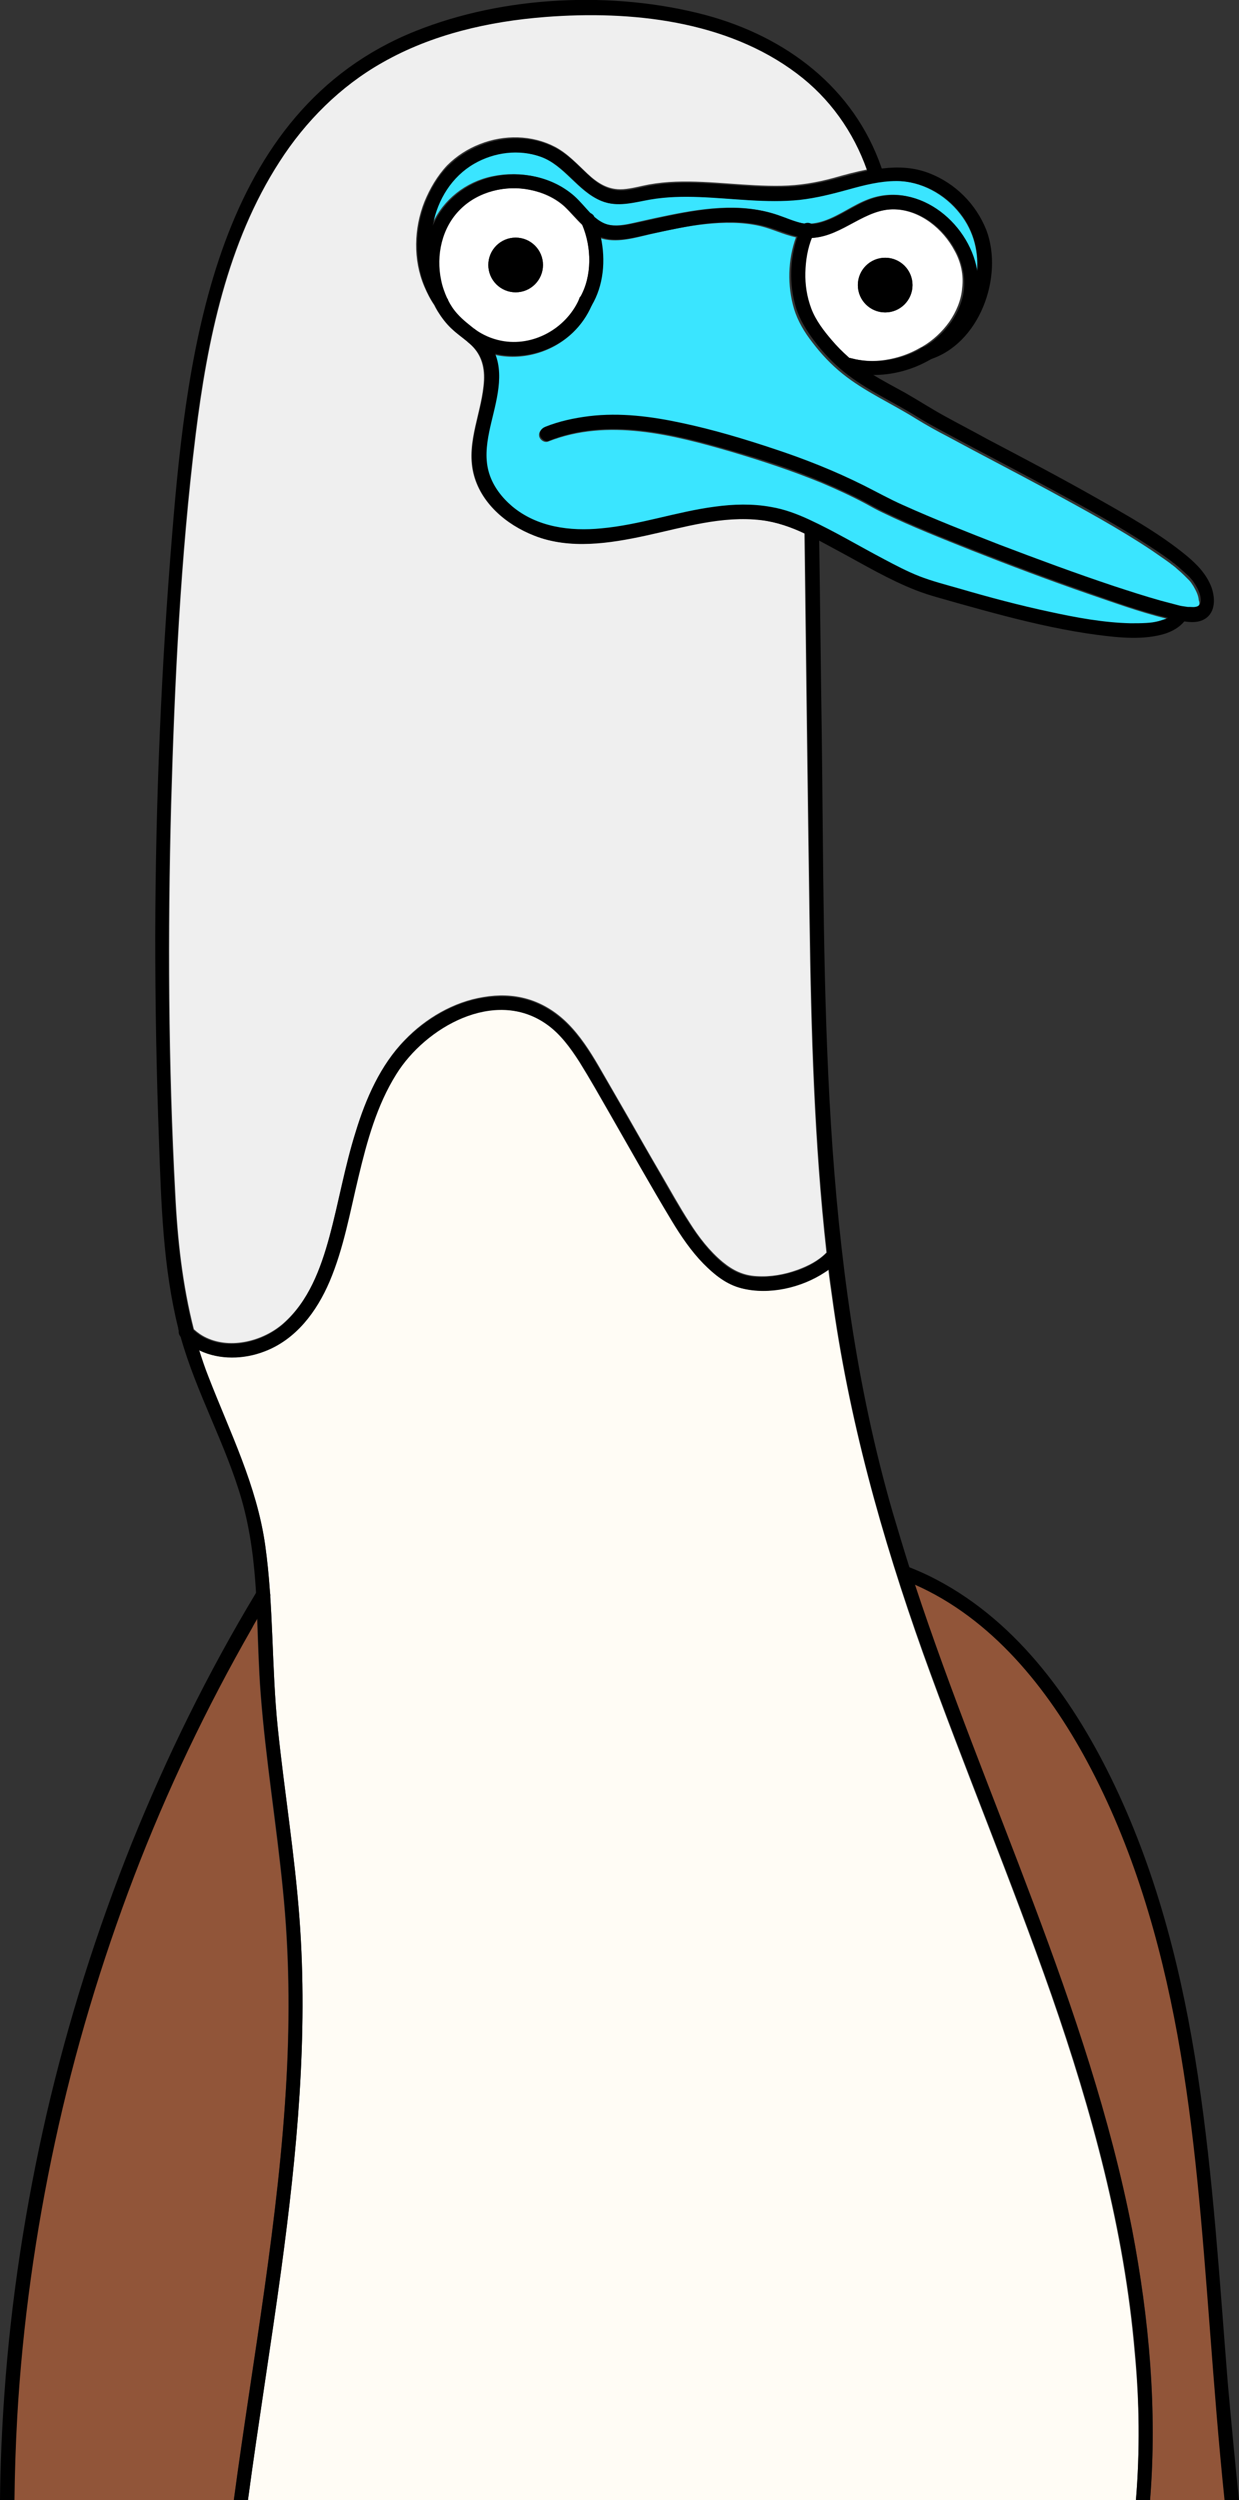
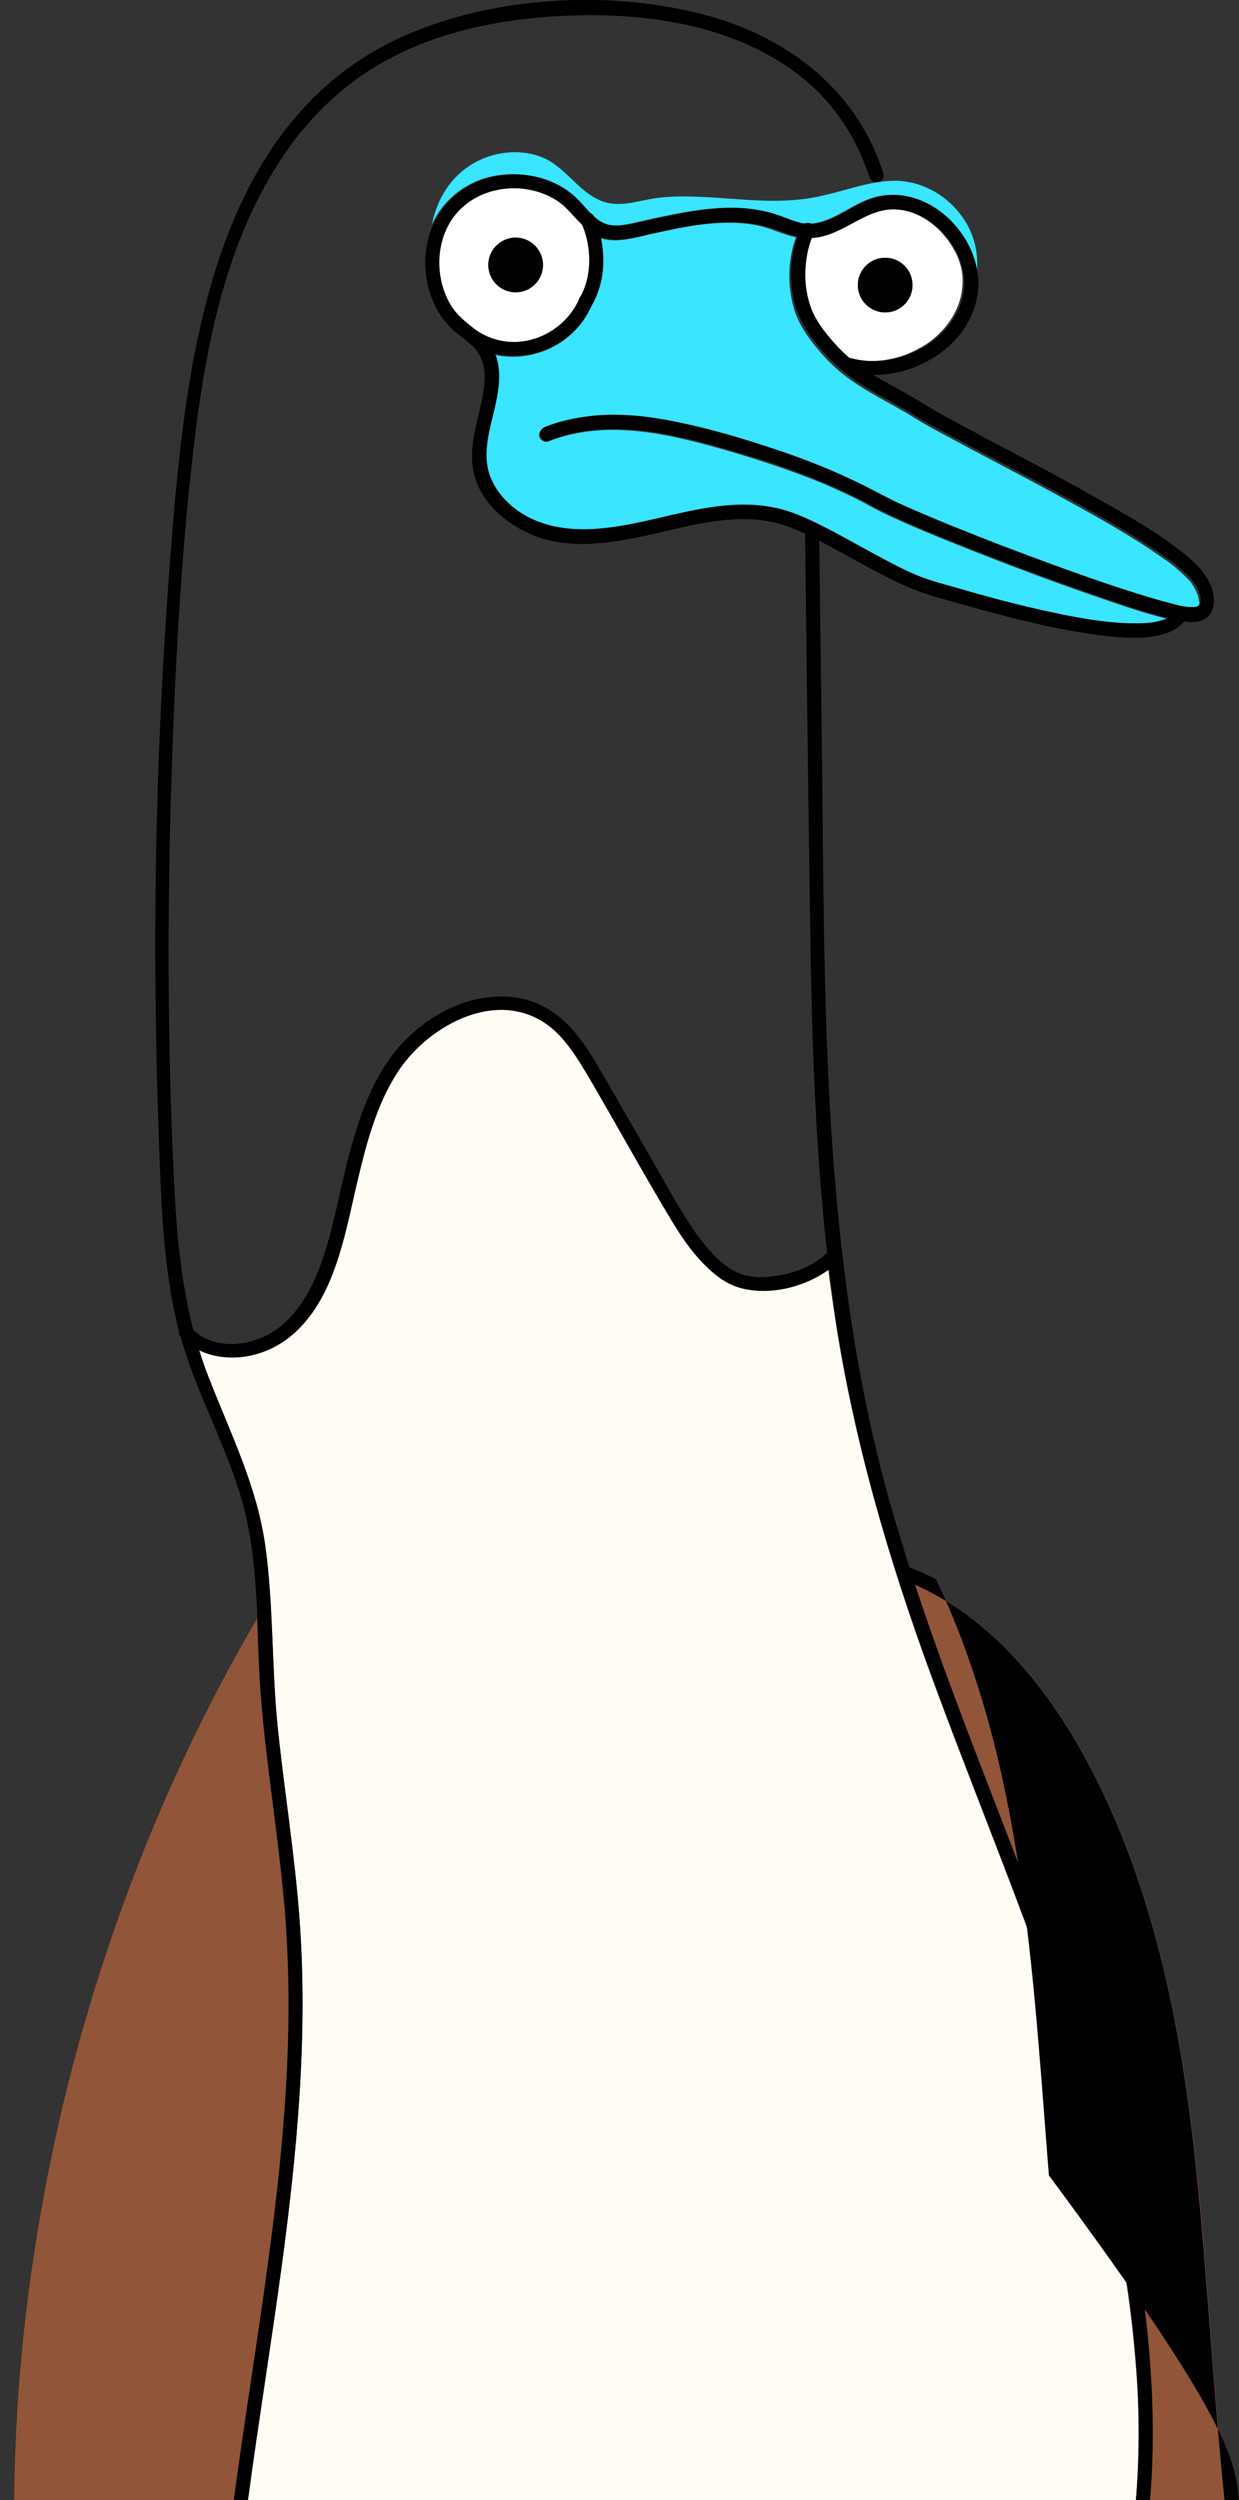
<svg xmlns="http://www.w3.org/2000/svg" version="1.1" id="Calque_1" x="0px" y="0px" viewBox="0 0 394.3 795.4" style="enable-background:new 0 0 394.3 795.4;" xml:space="preserve">
  <rect x="0" y="0" width="394.3" height="795.4" fill="#333333" stroke="none" />
  <style type="text/css">
	.st0{fill:#FFFCF5;}
	.st1{fill:#915539;}
	.st2{fill:#EFEFEF;}
	.st3{fill:#3AE5FF;}
	.st4{fill:#FFFFFF;}
</style>
  <g>
    <path class="st0" d="M361.5,795.4H78.9c3.3-24.6,7.3-49.2,10.6-73.4c5-37,8.6-74.4,5.8-111.7c-1.5-20.3-4.8-40.4-6.9-60.6   c-2-19.3-1.3-38.9-4-58.1c-2.7-19.1-11.2-35.9-18.1-53.7c-1.1-2.8-2-5.5-2.9-8.3c6.3,3,14,2.8,20.5,0.3c10-3.8,16.6-12.7,20.8-22.3   c4.5-10.6,6.6-22.1,9.2-33.3c2.7-11.3,5.8-22.7,12-32.6c9.3-15,31.2-27.5,47.8-16c4.5,3.1,7.8,7.7,10.7,12.2   c3.3,5.3,6.4,10.8,9.5,16.2c6.6,11.5,13.1,23.1,19.9,34.4c2.9,4.8,6.1,9.5,10,13.5c3.4,3.4,7.3,6.7,12.1,7.8   c8.7,2.2,19-0.2,26.4-5.1c0.4-0.3,0.8-0.6,1.3-0.9c0.3,2.8,0.7,5.5,1.1,8.3c5.3,39,15.8,76.7,29,113.8   c13.1,36.5,28.1,72.3,40.9,108.9c12.8,36.8,23.2,74.8,26.5,113.7C362.6,764.1,362.8,779.8,361.5,795.4z" />
  </g>
  <g>
    <path class="st1" d="M91.2,660.9c-2.4,45.1-10.8,89.7-16.8,134.5H4.5c0.1-8.9,0.4-17.9,0.9-26.8c1.7-29.3,5.8-58.5,12-87.2   c6.2-28.8,14.7-57.1,25.2-84.6c10.4-27.2,23-53.7,37.5-78.9c0.6-1,1.2-2,1.7-3c0.3,8,0.5,15.9,1.1,23.8c1.6,20.9,5,41.7,7.1,62.6   C92,621.2,92.2,641,91.2,660.9z" />
  </g>
  <g>
    <path class="st1" d="M366,795.4c2.3-28.6-0.2-57.6-5.7-85.8c-13.9-71.4-46.5-136.8-69.2-205.5c24.6,10.9,42.4,33,54.9,56.2   c14.6,27.1,23.3,56.9,28.8,87.1c5.6,30.8,8,62.1,10.3,93.2c1.4,18.3,2.8,36.6,4.7,54.8H366z" />
  </g>
  <g>
-     <path class="st2" d="M135.1,64.1c-3.4,8.5-3.7,18.5-0.1,27c0.9,2.1,1.9,4.1,3.2,6c0.3,0.7,0.7,1.3,1.1,2c1.2,1.9,2.6,3.8,4.2,5.3   c1.6,1.5,3.4,2.8,5.1,4.2c0.1,0.1,0.2,0.1,0.2,0.2c0.2,0.2,0.4,0.3,0.6,0.5c3.6,3.1,4.8,7.1,4.6,11.7c-0.5,9.9-5.7,19.4-3.4,29.4   c2.2,9.5,10.4,16.5,19.2,19.9c11.3,4.5,24.1,2.5,35.6,0c12-2.6,24.3-6.4,36.7-4.9c4.8,0.6,9.4,2.2,13.9,4.3c0,0.1,0,0.1,0,0.2   c0.5,40.9,1,81.9,1.6,122.8c0.5,35.3,1.5,70.7,5.4,105.8c-2.5,2.6-5.9,4.3-9.2,5.5c-4.1,1.5-8.6,2.3-13,2   c-4.2-0.2-7.5-1.8-10.8-4.5c-4.2-3.5-7.6-7.9-10.5-12.5c-3.3-5.1-6.2-10.4-9.3-15.7c-3.4-5.8-6.7-11.6-10-17.4   c-3.2-5.6-6.5-11.2-9.7-16.8c-2.8-4.8-5.9-9.6-9.8-13.5c-3.6-3.6-8-6.4-12.9-7.8c-4.5-1.3-9.2-1.4-13.9-0.6   c-9.5,1.5-18.5,6.8-25.1,13.7c-7.7,7.9-12.3,18.5-15.5,28.9c-3.4,11-5.4,22.4-8.4,33.5c-2.7,10.1-6.6,20.6-14.8,27.8   c-6.3,5.5-16.5,8.2-24.4,4.5c-1.5-0.7-2.8-1.6-4-2.7c-3.6-14.1-5.2-28.5-5.9-43.2c-2.2-41.2-2.4-82.6-1.3-123.8   c1.1-39.2,3-78.6,7.8-117.6c3.7-30,10.1-61.2,26.7-86.9c8.3-13,19.4-24,32.9-31.7c15.8-9,33.9-13,51.9-14.5   c27.2-2.2,57.6,1.1,80,18c10.4,7.9,18,18.5,22.3,30.7c-3.6,0.7-7.3,1.7-10.8,2.7c-5.5,1.5-10.9,2.4-16.6,2.5   c-5.6,0.1-11.1-0.3-16.7-0.7c-5.6-0.4-11.2-0.8-16.9-0.6c-2.9,0.1-5.8,0.4-8.6,0.9c-2.7,0.5-5.4,1.3-8.2,1.5   c-4.7,0.3-8.1-1.9-11.4-5c-3.2-3-6.3-6.4-10.3-8.5c-7.3-3.8-16.2-3.9-23.8-0.9c-3.9,1.5-7.5,3.8-10.5,6.8   C139.1,56,136.8,60,135.1,64.1z" />
-   </g>
+     </g>
  <g>
    <path class="st3" d="M310.8,87.4c-1.8-15.8-18.5-30.1-34.5-24c-4.8,1.8-9,5.1-13.9,6.8c-2.3,0.8-4.7,1.2-7.2,0.8   c-2.8-0.5-5.4-1.8-8.1-2.7c-11.8-4-24.5-1.9-36.3,0.6c-3,0.6-6,1.3-9.1,2c-2.7,0.6-5.7,1.2-8.5,0.5c-1.6-0.4-2.9-1.2-4.2-2.3   c0-0.1-0.1-0.2-0.1-0.3c-0.2-0.5-0.7-0.8-1.3-1l0,0c-1.8-1.8-3.4-4-5.3-5.6c-7-6-16.7-8-25.7-6.1c-8.5,1.8-15.5,7.4-19.1,15.2   c1.5-7.9,6-15.2,13.1-19.3c6.4-3.7,14.3-4.7,21.3-2.2c7.8,2.8,11.8,11,19.4,14.1c5,2,10.2,0.5,15.3-0.5c5.2-1,10.5-1,15.7-0.8   c10.6,0.4,21.3,2,31.9,0.9c5.3-0.5,10.4-1.9,15.5-3.3c5-1.4,10.1-2.7,15.3-2.7c8,0.1,15.6,4.2,20.5,10.5   C310,73.7,311.6,80.5,310.8,87.4z" />
  </g>
  <g>
    <g>
      <path class="st4" d="M303.8,79.8c-3.7-7-10.9-12.9-19.1-13.2c-9.8-0.4-16.8,8.5-26.5,9.1h-0.1c-1.5,3.6-2.1,7.5-2.2,11.3    c-0.1,3.9,0.5,7.8,1.9,11.5c1.4,3.7,4,7.1,6.5,10c1.6,1.9,3.4,3.7,5.2,5.3c0.3,0,0.6,0,0.9,0.1c3.7,1,7.6,1.2,11.4,0.6    c3.9-0.6,7.7-1.9,11.1-3.9c0.2-0.1,0.4-0.2,0.6-0.3c3.4-2,6.3-4.7,8.6-7.9c2.2-3.2,3.8-6.9,4.1-10.8    C306.7,87.5,305.8,83.4,303.8,79.8z M281.7,99.4c-4.8,0-8.7-3.9-8.7-8.7c0-4.8,3.9-8.7,8.7-8.7c4.8,0,8.7,3.9,8.7,8.7    C290.4,95.5,286.5,99.4,281.7,99.4z" />
    </g>
  </g>
  <g>
    <g>
      <path class="st4" d="M185.3,71.6c-2-1.9-3.7-4-5.7-5.9c-3.1-2.8-7-4.5-11-5.3c-7.8-1.6-16.6,0.5-22.3,6.2    c-5.9,5.8-7.8,14.7-6.1,22.6c0.4,2,1.1,3.9,1.9,5.7c0,0,0,0.1,0.1,0.1c0.1,0.2,0.2,0.3,0.2,0.5c0,0,0,0,0,0c0.8,1.6,1.8,3.1,3,4.4    c1.7,1.9,3.7,3.4,5.7,5c0,0,0.1,0,0.1,0.1c2.5,1.8,5.3,3,8.3,3.6c10.1,2,20.5-3.8,24.7-13c0,0,0,0,0-0.1c0.1-0.2,0.2-0.3,0.2-0.5    c0-0.1,0.1-0.2,0.2-0.3C188.5,87.9,188.3,78.7,185.3,71.6z M164.1,93c-4.8,0-8.7-3.9-8.7-8.7c0-4.8,3.9-8.7,8.7-8.7    c4.8,0,8.7,3.9,8.7,8.7C172.8,89.1,168.9,93,164.1,93z" />
    </g>
  </g>
  <g>
    <path class="st3" d="M380,193.4c-0.5,0.1-1,0-1.6,0c-0.1,0-0.3,0-0.5,0c0,0-0.1,0-0.1,0c0,0-0.1,0-0.1,0c0,0,0,0,0,0   c-0.2,0-0.5-0.1-0.7-0.1c-0.7-0.1-1.5-0.3-2.2-0.4c-1.9-0.4-3.8-0.9-5.7-1.5c-5-1.4-9.9-3-14.8-4.6c-12.3-4.1-24.4-8.6-36.5-13.2   c-10.5-4-20.7-8.1-30.7-12.6c-4.3-1.9-8.4-4.2-12.6-6.3c-9.2-4.6-18.7-8.3-28.5-11.6c-9.6-3.2-19.3-6.1-29.2-8.2   c-9.7-2.1-19.7-3.4-29.6-2.2c-4.8,0.6-9.5,1.6-14,3.4c-1.1,0.5-1.9,1.5-1.6,2.8c0.3,1.1,1.6,2,2.8,1.6c18.9-7.5,39.6-2.2,58.2,3.2   c9.8,2.9,19.5,6.1,29,10c4.7,2,9.3,4.1,13.8,6.5c1.8,1,3.6,2,5.5,2.9c9.3,4.5,19,8.3,28.5,12.1c12.2,4.8,24.4,9.4,36.8,13.7   c8.2,2.8,16.4,5.8,24.9,7.9c-0.2,0.1-0.3,0.2-0.5,0.3c-0.1,0-0.2,0.1-0.2,0.1c0,0,0,0,0,0l0,0c0,0-0.1,0-0.2,0   c-0.6,0.2-1.2,0.4-1.9,0.6c-1.6,0.4-2.5,0.5-4,0.6c-1.7,0.1-3.4,0.2-5,0.1c-8.6-0.2-17.1-1.8-25.5-3.6c-9.8-2.1-19.5-4.7-29.2-7.5   c-4.2-1.2-8.5-2.3-12.6-3.9c-3.8-1.5-7.4-3.4-11-5.3c-8-4.2-15.8-8.9-24-12.7c-3.9-1.8-7.9-3.3-12.1-4c-5.9-1-11.9-0.9-17.9-0.1   c-12.1,1.6-23.8,5.8-36.1,6.9c-10,0.9-20.5-0.4-28.4-7c-3.3-2.8-6-6.3-7.3-10.4c-1.4-4.4-0.9-9,0-13.4c1.6-7.8,5-16.9,1.9-24.7   c8.7,2.1,18.4-0.5,25-6.8c2.5-2.4,4.6-5.3,5.9-8.5c3.8-6.5,4.5-14.5,2.8-21.8c5.2,1.8,11.1,0,16.2-1.2c5.8-1.3,11.6-2.6,17.5-3.2   c5.7-0.6,11.6-0.7,17.3,0.6c3.9,0.9,7.6,2.8,11.5,3.6c-2.6,7.2-2.8,15.4-0.6,22.8c1.2,3.9,3.3,7.4,5.8,10.6c2.8,3.7,6,7.1,9.6,10   c7.1,5.7,15.5,9.4,23.2,14.2c3.4,2.1,6.8,4,10.3,5.8c10.7,5.8,21.6,11.4,32.3,17.2c11,6,22.1,12,32.6,19c2,1.4,4.1,2.8,6,4.2   c0,0,0.2,0.2,0.3,0.3c0,0,0,0,0.1,0l0,0c0.2,0.1,0.3,0.3,0.5,0.4c0.4,0.3,0.9,0.7,1.3,1.1c0.7,0.6,1.4,1.2,2.1,1.9   c0.6,0.6,1.1,1.1,1.7,1.7c0.1,0.1,0.4,0.5,0.5,0.6c0,0,0,0,0,0c0.3,0.4,0.5,0.8,0.8,1.2c0.8,1.4,1.6,2.9,1.7,4.5   C382,192.2,381.6,193.2,380,193.4z" />
  </g>
  <path d="M377.2,197.3c-0.1,0.1-0.2,0.3-0.3,0.4c-1.6,1.9-3.7,3.1-6.1,3.9c-6.8,2.1-14.6,1.3-21.5,0.4c-9.9-1.3-19.7-3.5-29.4-6  c-5-1.3-10.1-2.7-15.1-4.1c-4.4-1.3-9-2.4-13.3-4.1c-8.5-3.3-16.5-8.1-24.5-12.4c-2.1-1.1-4.2-2.3-6.3-3.4c-1.5-0.8-3-1.5-4.5-2.2  c-4.4-2.1-9-3.7-13.9-4.3c-12.5-1.5-24.7,2.3-36.7,4.9c-11.5,2.5-24.3,4.5-35.6,0c-8.8-3.5-17-10.4-19.2-19.9  c-2.3-10.1,2.8-19.5,3.4-29.4c0.3-4.6-1-8.6-4.6-11.7c-0.2-0.2-0.4-0.3-0.6-0.5c-0.1-0.1-0.2-0.1-0.2-0.2c-1.7-1.4-3.5-2.6-5.1-4.2  c-1.6-1.6-3.1-3.4-4.2-5.3c-0.4-0.6-0.7-1.3-1-1.9c0,0,0,0,0,0c-3.7-7.4-4.2-16.6-1.3-24.3c0.2-0.5,0.4-1.1,0.7-1.6c0,0,0,0,0,0  c3.6-7.8,10.6-13.3,19.1-15.2c8.9-1.9,18.7,0,25.7,6.1c1.8,1.6,3.5,3.7,5.3,5.6l0,0c0.5,0.5,0.9,0.9,1.4,1.3c1.2,1,2.6,1.9,4.2,2.3  c2.8,0.7,5.7,0.1,8.5-0.5c3-0.6,6-1.3,9.1-2c11.9-2.5,24.5-4.6,36.3-0.6c2.7,0.9,5.3,2.1,8.1,2.7c2.5,0.5,4.9,0.1,7.2-0.8  c4.9-1.7,9.1-5,13.9-6.8c16-6.1,32.7,8.2,34.5,24c0.3,2.3,0.2,4.5-0.2,6.8c-1.6,8.9-7.5,15.9-15.1,20.2c-5.6,3.2-12,4.9-18.4,4.8  c-2.6,0-5.2-0.4-7.7-1c-2.5-0.7-1.8-4.2,0.3-4.4c0.3,0,0.6,0,0.9,0.1c3.7,1,7.6,1.2,11.4,0.6c3.9-0.6,7.7-1.9,11.1-3.9  c0.2-0.1,0.4-0.2,0.6-0.3c3.4-2,6.3-4.7,8.6-7.9c2.2-3.2,3.8-6.9,4.1-10.8c0.3-4.1-0.6-8.2-2.6-11.9c-3.7-7-10.9-12.9-19.1-13.2  c-9.8-0.4-16.8,8.5-26.5,9.1h-0.1c-1.6,0.1-3.1-0.1-4.6-0.4c-3.9-0.9-7.6-2.7-11.5-3.6c-5.7-1.3-11.5-1.2-17.3-0.6  c-5.9,0.7-11.7,2-17.5,3.2c-5.2,1.1-11,3-16.2,1.2h0c-0.2-0.1-0.4-0.2-0.7-0.3c-2-0.8-3.7-2.1-5.2-3.6c-2-1.9-3.7-4-5.7-5.9  c-3.1-2.8-7-4.5-11-5.3c-7.8-1.6-16.6,0.5-22.3,6.2c-5.9,5.8-7.8,14.7-6.1,22.6c0.4,2,1.1,3.9,1.9,5.7c0.1,0.2,0.2,0.4,0.3,0.6  c0,0,0,0,0,0c0.8,1.6,1.8,3.1,3,4.4c1.7,1.9,3.7,3.4,5.7,5c1.9,1.5,3.7,3.1,5,5.2c0.5,0.8,1,1.7,1.3,2.5c3.1,7.8-0.3,16.9-1.9,24.7  c-0.9,4.4-1.4,9,0,13.4c1.3,4.1,4,7.6,7.3,10.4c7.9,6.6,18.4,8,28.4,7c12.2-1.1,23.9-5.3,36.1-6.9c5.9-0.8,11.9-1,17.9,0.1  c4.2,0.7,8.2,2.2,12.1,4c8.2,3.8,16,8.5,24,12.7c3.6,1.9,7.2,3.8,11,5.3c4.1,1.6,8.4,2.7,12.6,3.9c9.6,2.8,19.3,5.4,29.2,7.5  c8.3,1.8,16.9,3.4,25.5,3.6c1.7,0,3.4,0,5-0.1c1.5-0.1,2.4-0.2,4-0.6c0.7-0.2,1.3-0.4,1.9-0.6c0.1,0,0.1,0,0.2,0l0,0c0,0,0,0,0,0  c0,0,0.1,0,0.2-0.1c0.2-0.1,0.3-0.2,0.5-0.3c0.1,0,0.1-0.1,0.2-0.1c0.3-0.1,0.5-0.3,0.8-0.5c0.1,0,0.1-0.1,0.1-0.1c0,0,0,0,0,0  c0,0,0-0.1,0.1-0.1c0.2-0.2,0.3-0.3,0.5-0.5c0.1-0.1,0.3-0.3,0.4-0.4c0,0-0.1,0.1-0.1,0.2c0.7-1,1.9-1.5,3.1-0.8  C377.3,194.8,377.9,196.4,377.2,197.3z" />
  <path d="M382.7,197.3c-1.8,0.8-3.9,0.7-5.8,0.4c-0.7-0.1-1.4-0.3-2.1-0.4c-1.1-0.2-2.3-0.5-3.4-0.8c-8.4-2-16.7-5-24.9-7.9  c-12.4-4.3-24.6-8.9-36.8-13.7c-9.6-3.8-19.2-7.6-28.5-12.1c-1.9-0.9-3.7-1.9-5.5-2.9c-4.5-2.4-9.1-4.5-13.8-6.5  c-9.4-4-19.2-7.2-29-10c-18.6-5.4-39.4-10.7-58.2-3.2c-1.1,0.5-2.5-0.5-2.8-1.6c-0.3-1.3,0.4-2.3,1.6-2.8c4.5-1.8,9.2-2.8,14-3.4  c9.9-1.2,19.9,0.1,29.6,2.2c9.9,2.1,19.6,5,29.2,8.2c9.7,3.2,19.3,7,28.5,11.6c4.2,2.1,8.3,4.4,12.6,6.3c10,4.5,20.2,8.5,30.7,12.6  c12.1,4.6,24.2,9.1,36.5,13.2c4.9,1.6,9.8,3.2,14.8,4.6c1.9,0.5,3.8,1,5.7,1.5c0.7,0.2,1.5,0.3,2.2,0.4c0.2,0,0.5,0.1,0.7,0.1  c0,0,0,0,0,0c0,0,0.1,0,0.1,0c0,0,0.1,0,0.1,0c0.2,0,0.4,0,0.5,0c0.5,0,1.1,0.1,1.6,0c1.6-0.2,1.9-1.2,1.8-2.6  c-0.1-1.6-0.9-3.2-1.7-4.5c-0.3-0.4-0.5-0.8-0.8-1.2c0,0,0,0,0,0c-0.1-0.1-0.4-0.5-0.5-0.6c-0.5-0.6-1.1-1.2-1.7-1.7  c-0.7-0.6-1.4-1.3-2.1-1.9c-0.4-0.4-0.9-0.7-1.3-1.1c-0.2-0.1-0.3-0.3-0.5-0.4l0,0c0,0,0,0-0.1,0c-0.1-0.1-0.3-0.2-0.3-0.3  c-2-1.5-4-2.9-6-4.2c-10.5-7-21.5-13-32.6-19c-10.7-5.8-21.5-11.4-32.3-17.2c-3.5-1.9-7-3.7-10.3-5.8c-7.7-4.8-16.1-8.5-23.2-14.2  c-3.6-2.9-6.8-6.3-9.6-10c-2.4-3.2-4.6-6.7-5.8-10.6c-2.2-7.3-2-15.5,0.6-22.8c0.4-1,0.8-2,1.2-3c0.5-1.1,2.1-1.4,3.1-0.8  c1.1,0.7,1.3,2,0.8,3.1c-0.2,0.4-0.3,0.7-0.5,1.1c-1.5,3.6-2.1,7.5-2.2,11.3c-0.1,3.9,0.5,7.8,1.9,11.5c1.4,3.7,4,7.1,6.5,10  c1.6,1.9,3.4,3.7,5.2,5.3c1.6,1.5,3.4,2.8,5.2,4c0.7,0.5,1.5,1,2.2,1.4c3.5,2.2,7.2,4.1,10.8,6.1c4.2,2.4,8.2,5,12.4,7.3  c4.5,2.5,9.2,4.9,13.7,7.4c11.6,6.1,23.2,12.2,34.5,18.6c9.9,5.6,20,11.2,28.8,18.4c3.5,2.9,6.5,6,8.1,10.3  C386.9,190.9,386.7,195.5,382.7,197.3z" />
  <path d="M188.3,97.2c-1.4,3.2-3.4,6.1-5.9,8.5c-6.6,6.3-16.3,8.9-25,6.8c-3-0.7-5.9-2-8.5-3.8c-0.1-0.1-0.2-0.1-0.2-0.2  c-0.8-0.7-1.2-1.9-0.6-2.9c0.6-0.9,2-1.5,3-0.9c0,0,0.1,0,0.1,0.1c2.5,1.8,5.3,3,8.3,3.6c10.1,2,20.5-3.8,24.7-13c0,0,0,0,0-0.1  c0.1-0.2,0.2-0.3,0.2-0.5c0-0.1,0.1-0.2,0.2-0.3c0.6-0.9,2-1,2.9-0.5C188.7,94.8,188.8,96.1,188.3,97.2z" />
  <g>
    <path d="M366,795.4h-4.5c1.3-15.6,1.1-31.3-0.2-46.9c-3.3-38.9-13.7-76.9-26.5-113.7c-12.8-36.6-27.8-72.4-40.9-108.9   c-13.3-37-23.8-74.7-29-113.8c-0.4-2.8-0.7-5.5-1.1-8.3c-0.2-1.8-0.4-3.6-0.6-5.4c-3.9-35.1-4.9-70.5-5.4-105.8   c-0.6-40.9-1.1-81.9-1.6-122.8c0-0.1,0-0.1,0-0.2c0.2-2.7,4.5-2.6,4.5,0.2c0,0.7,0,1.4,0,2c0.3,20.2,0.5,40.3,0.8,60.5   c1.1,83.4-0.8,168,22.6,248.9c1.7,5.7,3.4,11.4,5.2,17.1c0.6,1.9,1.2,3.8,1.8,5.6c22.6,68.7,55.2,134.1,69.2,205.5   C365.7,737.8,368.3,766.8,366,795.4z" />
    <path d="M276.7,56.4c-0.2-0.8-0.5-1.5-0.8-2.3c-4.3-12.2-11.9-22.9-22.3-30.7c-22.4-16.9-52.8-20.1-80-18   c-18,1.4-36.1,5.5-51.9,14.5c-13.5,7.6-24.5,18.7-32.9,31.7c-16.6,25.7-23,56.9-26.7,86.9c-4.8,38.9-6.6,78.4-7.8,117.6   c-1.1,41.3-0.9,82.6,1.3,123.8c0.8,14.7,2.3,29.1,5.9,43.2c0.6,2.2,1.2,4.4,1.9,6.6c0.9,2.8,1.8,5.6,2.9,8.3   c6.9,17.8,15.4,34.6,18.1,53.7c2.7,19.2,2,38.8,4,58.1c2.1,20.2,5.4,40.3,6.9,60.6c2.8,37.3-0.8,74.7-5.8,111.7   c-3.3,24.2-7.3,48.8-10.6,73.4h-4.5c6-44.8,14.4-89.4,16.8-134.5c1.1-19.9,0.9-39.7-1.1-59.5c-2-20.9-5.5-41.6-7.1-62.6   c-0.6-7.9-0.8-15.9-1.1-23.8c-0.1-2.7-0.2-5.4-0.4-8.1c-0.6-10.1-1.8-20.1-4.6-29.9c-5.1-17.7-14.4-33.9-19.4-51.7   c-0.2-0.7-0.4-1.4-0.6-2c-0.1-0.3-0.2-0.6-0.2-0.9c-4.8-19.3-5.4-39.5-6.1-59.3c-0.8-21.7-1.2-43.5-1.2-65.2   c0.1-42.8,1.9-85.6,5.4-128.2C59.6,110.3,69,35.2,132.2,9.9c28.2-11.3,63-12.9,92.4-5.1c25.6,6.9,47.1,23.1,55.9,48.5   c0.2,0.6,0.4,1.2,0.6,1.8C282,58,277.6,59.2,276.7,56.4z" />
  </g>
  <path d="M267.1,400.9c-1,1.1-2.1,2.1-3.3,3c-0.4,0.3-0.8,0.6-1.3,0.9c-7.4,4.9-17.7,7.3-26.4,5.1c-4.8-1.2-8.8-4.4-12.1-7.8  c-3.9-4-7.1-8.7-10-13.5c-6.9-11.3-13.3-22.9-19.9-34.4c-3.1-5.4-6.2-10.9-9.5-16.2c-2.9-4.6-6.2-9.1-10.7-12.2  c-16.5-11.5-38.5,1-47.8,16c-6.2,9.9-9.3,21.3-12,32.6c-2.7,11.2-4.7,22.7-9.2,33.3c-4.1,9.6-10.7,18.5-20.8,22.3  c-6.5,2.5-14.2,2.7-20.5-0.3c-2.3-1.1-4.3-2.5-6.1-4.4c-0.6-0.6-0.7-1.4-0.6-2c0.4-1.5,2.4-2.6,3.7-1.1c0.3,0.4,0.7,0.7,1,1  c1.2,1.1,2.5,2,4,2.7c7.9,3.7,18.1,1,24.4-4.5c8.1-7.1,12-17.6,14.8-27.8c3-11.1,4.9-22.5,8.4-33.5c3.2-10.5,7.8-21,15.5-28.9  c6.7-6.9,15.6-12.2,25.1-13.7c4.6-0.7,9.3-0.7,13.9,0.6c4.9,1.4,9.3,4.2,12.9,7.8c4,4,7,8.7,9.8,13.5c3.3,5.6,6.5,11.2,9.7,16.8  c3.3,5.8,6.7,11.6,10,17.4c3,5.3,6,10.6,9.3,15.7c3,4.6,6.3,9,10.5,12.5c3.2,2.7,6.5,4.2,10.8,4.5c4.4,0.2,8.8-0.6,13-2  c3.4-1.2,6.7-3,9.2-5.5c0.3-0.2,0.5-0.5,0.7-0.8C265.8,395.6,269,398.8,267.1,400.9z" />
  <path d="M188.3,97.2c-1.4,2.3-4.8,0.5-4.1-1.7c0,0,0,0,0-0.1c0.1-0.2,0.2-0.3,0.2-0.5c0-0.1,0.1-0.2,0.2-0.3  c3.9-6.8,3.7-16,0.7-23.1c-0.1-0.2-0.2-0.3-0.2-0.5c-0.5-1.1-0.3-2.4,0.8-3.1c0.5-0.3,1.2-0.4,1.8-0.2l0,0c0.5,0.2,1,0.5,1.3,1  c0,0.1,0.1,0.2,0.1,0.3c0.9,2,1.6,4.2,2.1,6.4h0C192.8,82.8,192.1,90.8,188.3,97.2z" />
-   <path d="M295.5,114.5c-0.1,0-0.2,0.1-0.3,0.1c-2.5,0.7-3.7-2.6-2-3.9c0.2-0.1,0.4-0.2,0.6-0.3c0.1,0,0.2-0.1,0.3-0.1  c1.7-0.5,3.3-1.2,4.8-2.1c6.4-3.9,10.2-11.1,11.6-18.3c0.2-0.8,0.3-1.6,0.4-2.4c0.8-6.9-0.8-13.8-5.1-19.4  c-4.8-6.3-12.4-10.5-20.5-10.5c-5.2,0-10.3,1.3-15.3,2.7c-5.1,1.4-10.2,2.7-15.5,3.3c-10.6,1.1-21.3-0.5-31.9-0.9  c-5.2-0.2-10.5-0.1-15.7,0.8c-5.1,0.9-10.3,2.5-15.3,0.5c-7.6-3.1-11.6-11.3-19.4-14.1c-7-2.5-14.9-1.5-21.3,2.2  c-7.1,4.1-11.6,11.4-13.1,19.3c0,0,0,0,0,0c-1.6,8.1-0.2,16.8,4.5,23.5c0,0,0,0.1,0.1,0.1c0.1,0.2,0.2,0.3,0.2,0.5c0,0,0,0,0,0  c0.3,1-0.2,2.1-1,2.6c-1.1,0.6-2.4,0.2-3.1-0.8c0,0,0,0,0,0c-1.3-1.9-2.4-3.9-3.2-6c-3.5-8.5-3.3-18.5,0.1-27  c1.7-4.1,3.9-8.1,7.1-11.3c3-3,6.6-5.3,10.5-6.8c7.6-3,16.5-3,23.8,0.9c4,2.1,7,5.4,10.3,8.5c3.3,3.1,6.7,5.3,11.4,5  c2.8-0.2,5.5-1,8.2-1.5c2.8-0.5,5.7-0.8,8.6-0.9c5.6-0.2,11.2,0.2,16.9,0.6c5.5,0.4,11.1,0.8,16.7,0.7c5.7-0.1,11.1-1,16.6-2.5  c3.6-0.9,7.2-2,10.8-2.7c1.5-0.3,3-0.6,4.5-0.7c5-0.6,10-0.4,14.9,1.5c8.3,3.2,14.9,9.8,18.2,18.1  C319.5,88.1,311.7,109.7,295.5,114.5z" />
-   <path d="M85.7,508.6c-1.3,2.1-2.6,4.3-3.8,6.4c-0.6,1-1.2,2-1.7,3c-14.5,25.3-27.1,51.7-37.5,78.9c-10.5,27.5-19,55.8-25.2,84.6  c-6.2,28.7-10.3,57.9-12,87.2c-0.5,8.9-0.8,17.8-0.9,26.8H0c0.1-11.3,0.6-22.6,1.4-33.9c2.1-29.9,6.7-59.7,13.4-88.9  c6.8-29.4,15.9-58.2,27.1-86.2c11.1-27.5,24.2-54.2,39.5-79.6c0.1-0.2,0.2-0.4,0.3-0.5C83.3,503.8,87.2,506.1,85.7,508.6z" />
  <circle cx="164.1" cy="84.3" r="8.7" />
  <circle cx="281.7" cy="90.7" r="8.7" />
-   <path d="M394.3,795.4h-4.6c-1.9-18.2-3.3-36.5-4.7-54.8c-2.4-31.2-4.7-62.4-10.3-93.2c-5.5-30.1-14.2-60-28.8-87.1  c-12.5-23.2-30.3-45.4-54.9-56.2c-1.2-0.6-2.5-1.1-3.8-1.6c-2.7-1-1.5-5.4,1.2-4.3c0.2,0.1,0.5,0.2,0.7,0.3c3,1.2,6,2.5,8.8,4  c26.4,13.8,44.4,39.4,56.9,65.7c13.8,29,21.6,60.4,26.4,92.1c4.9,32.3,6.9,65,9.5,97.5C391.8,770.3,393,782.9,394.3,795.4z" />
+   <path d="M394.3,795.4h-4.6c-1.9-18.2-3.3-36.5-4.7-54.8c-2.4-31.2-4.7-62.4-10.3-93.2c-5.5-30.1-14.2-60-28.8-87.1  c-12.5-23.2-30.3-45.4-54.9-56.2c-1.2-0.6-2.5-1.1-3.8-1.6c-2.7-1-1.5-5.4,1.2-4.3c0.2,0.1,0.5,0.2,0.7,0.3c3,1.2,6,2.5,8.8,4  c13.8,29,21.6,60.4,26.4,92.1c4.9,32.3,6.9,65,9.5,97.5C391.8,770.3,393,782.9,394.3,795.4z" />
</svg>